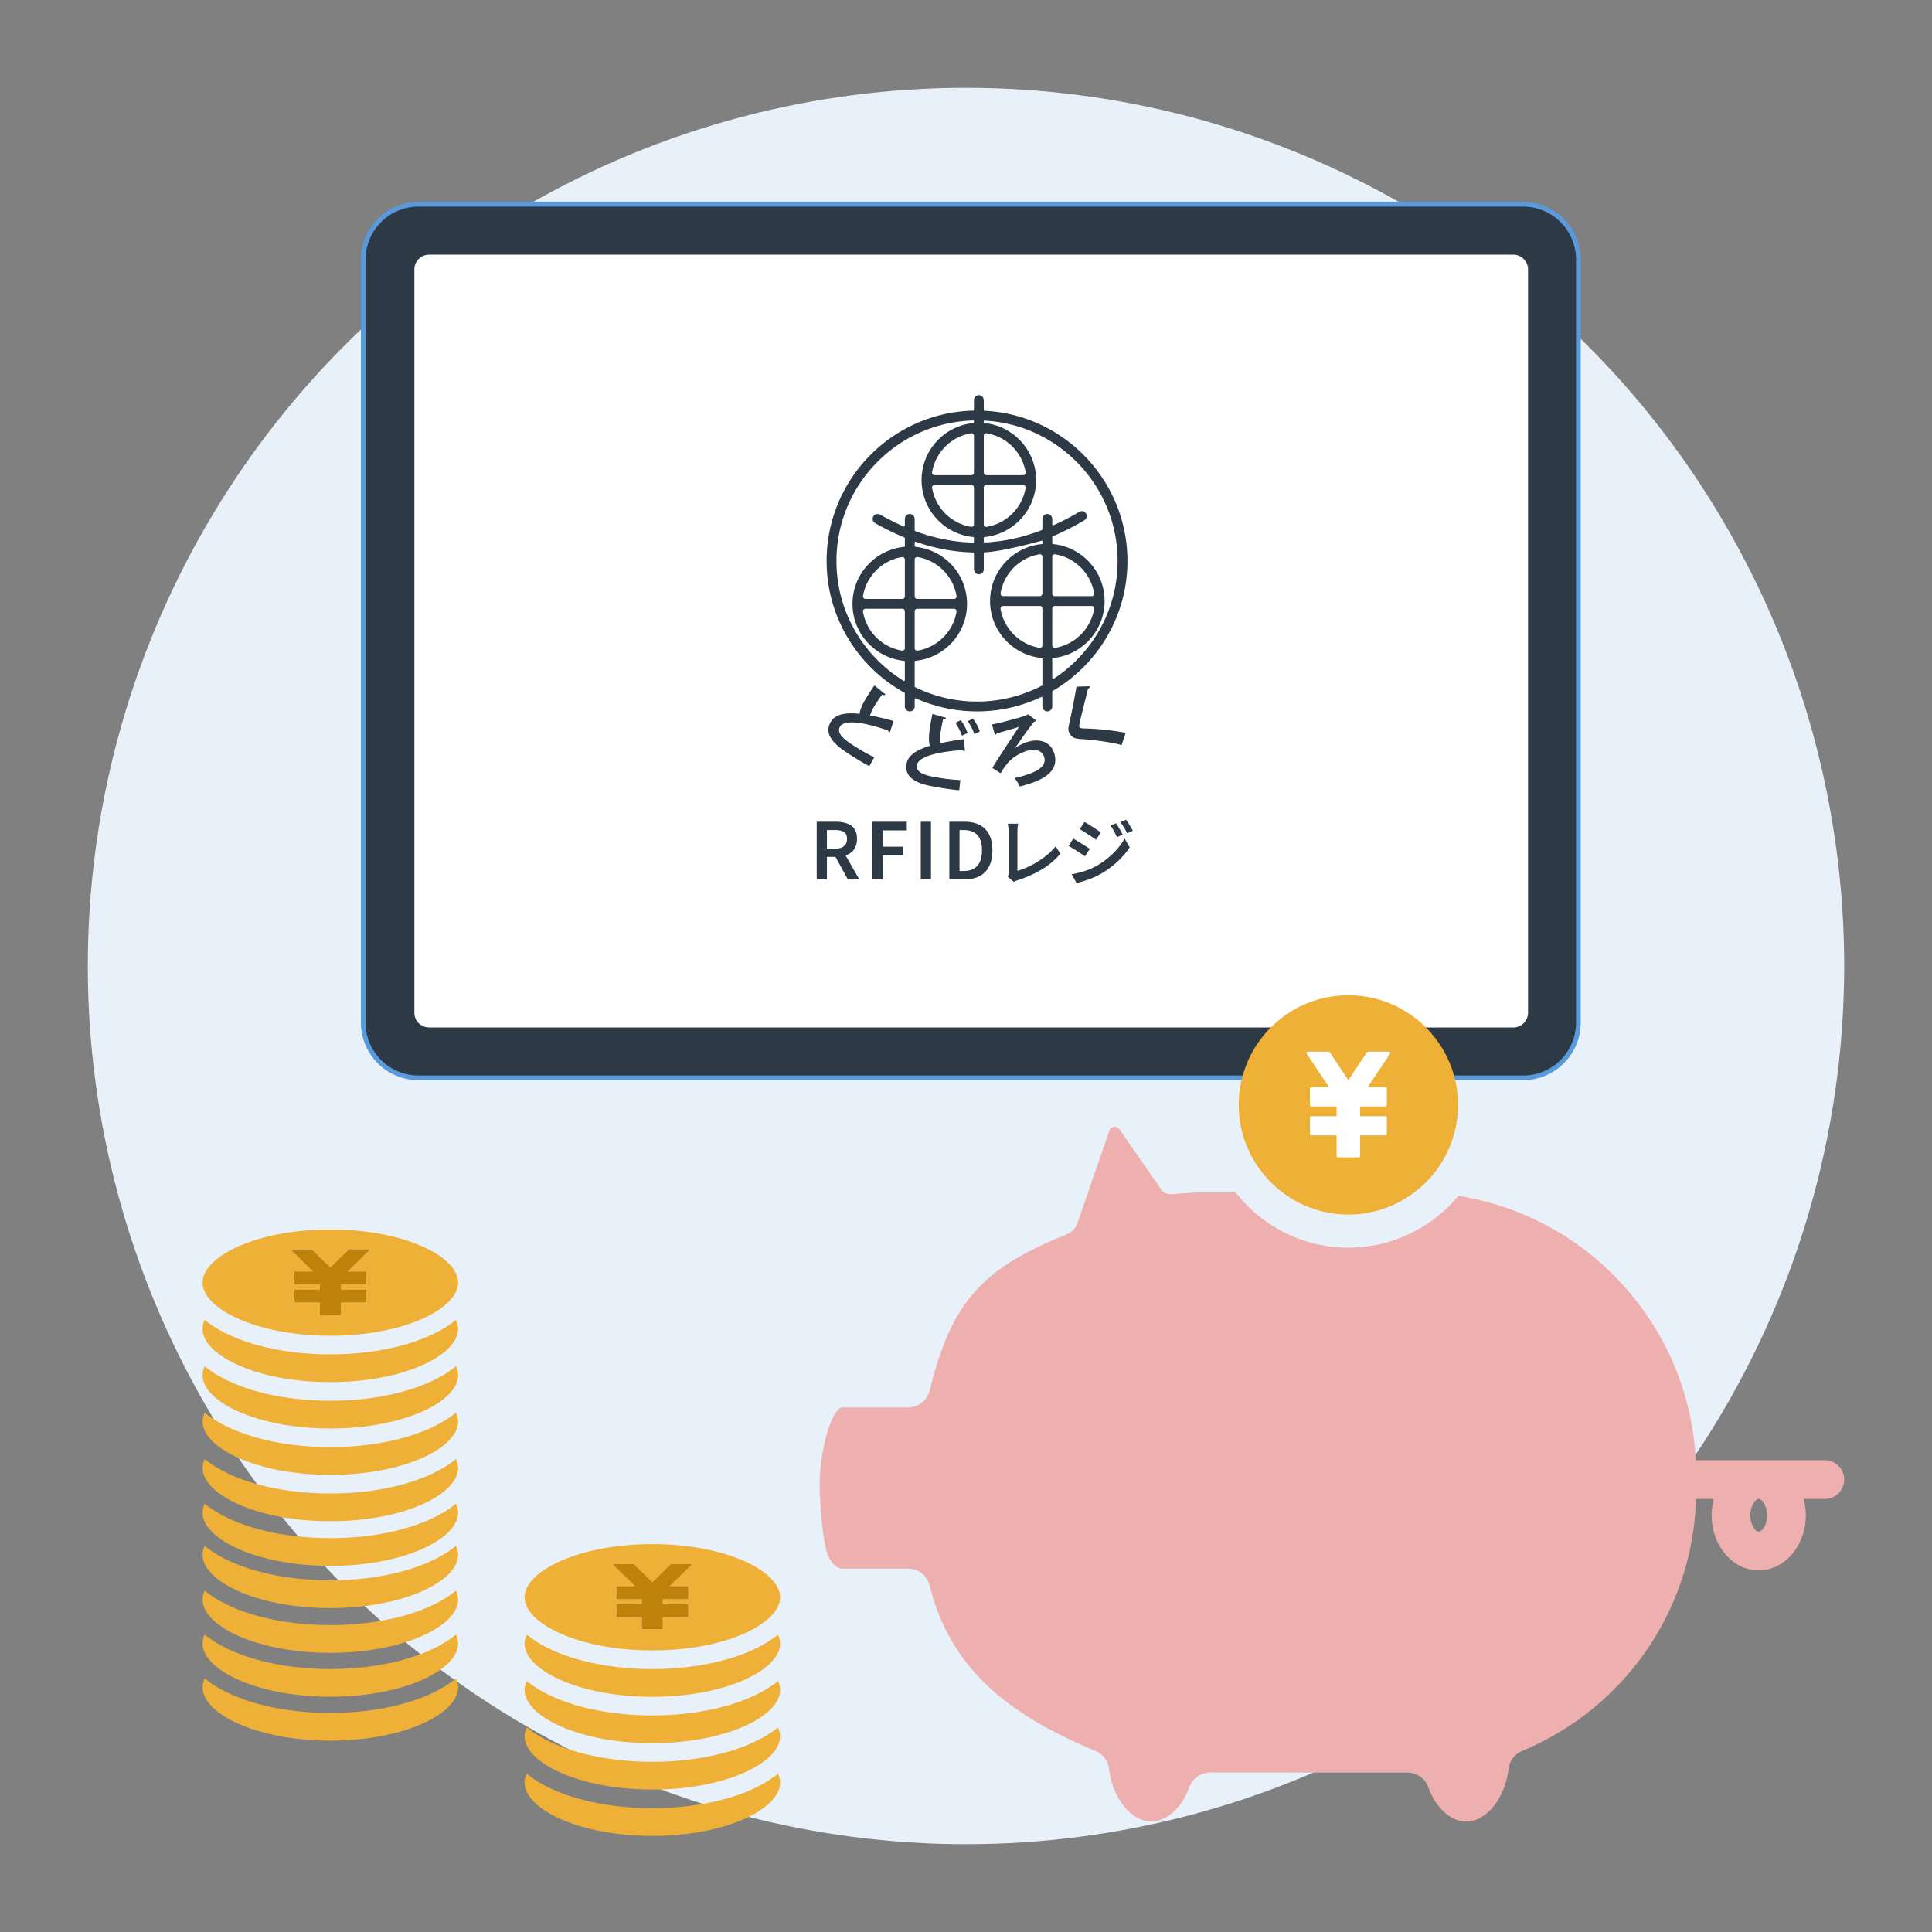
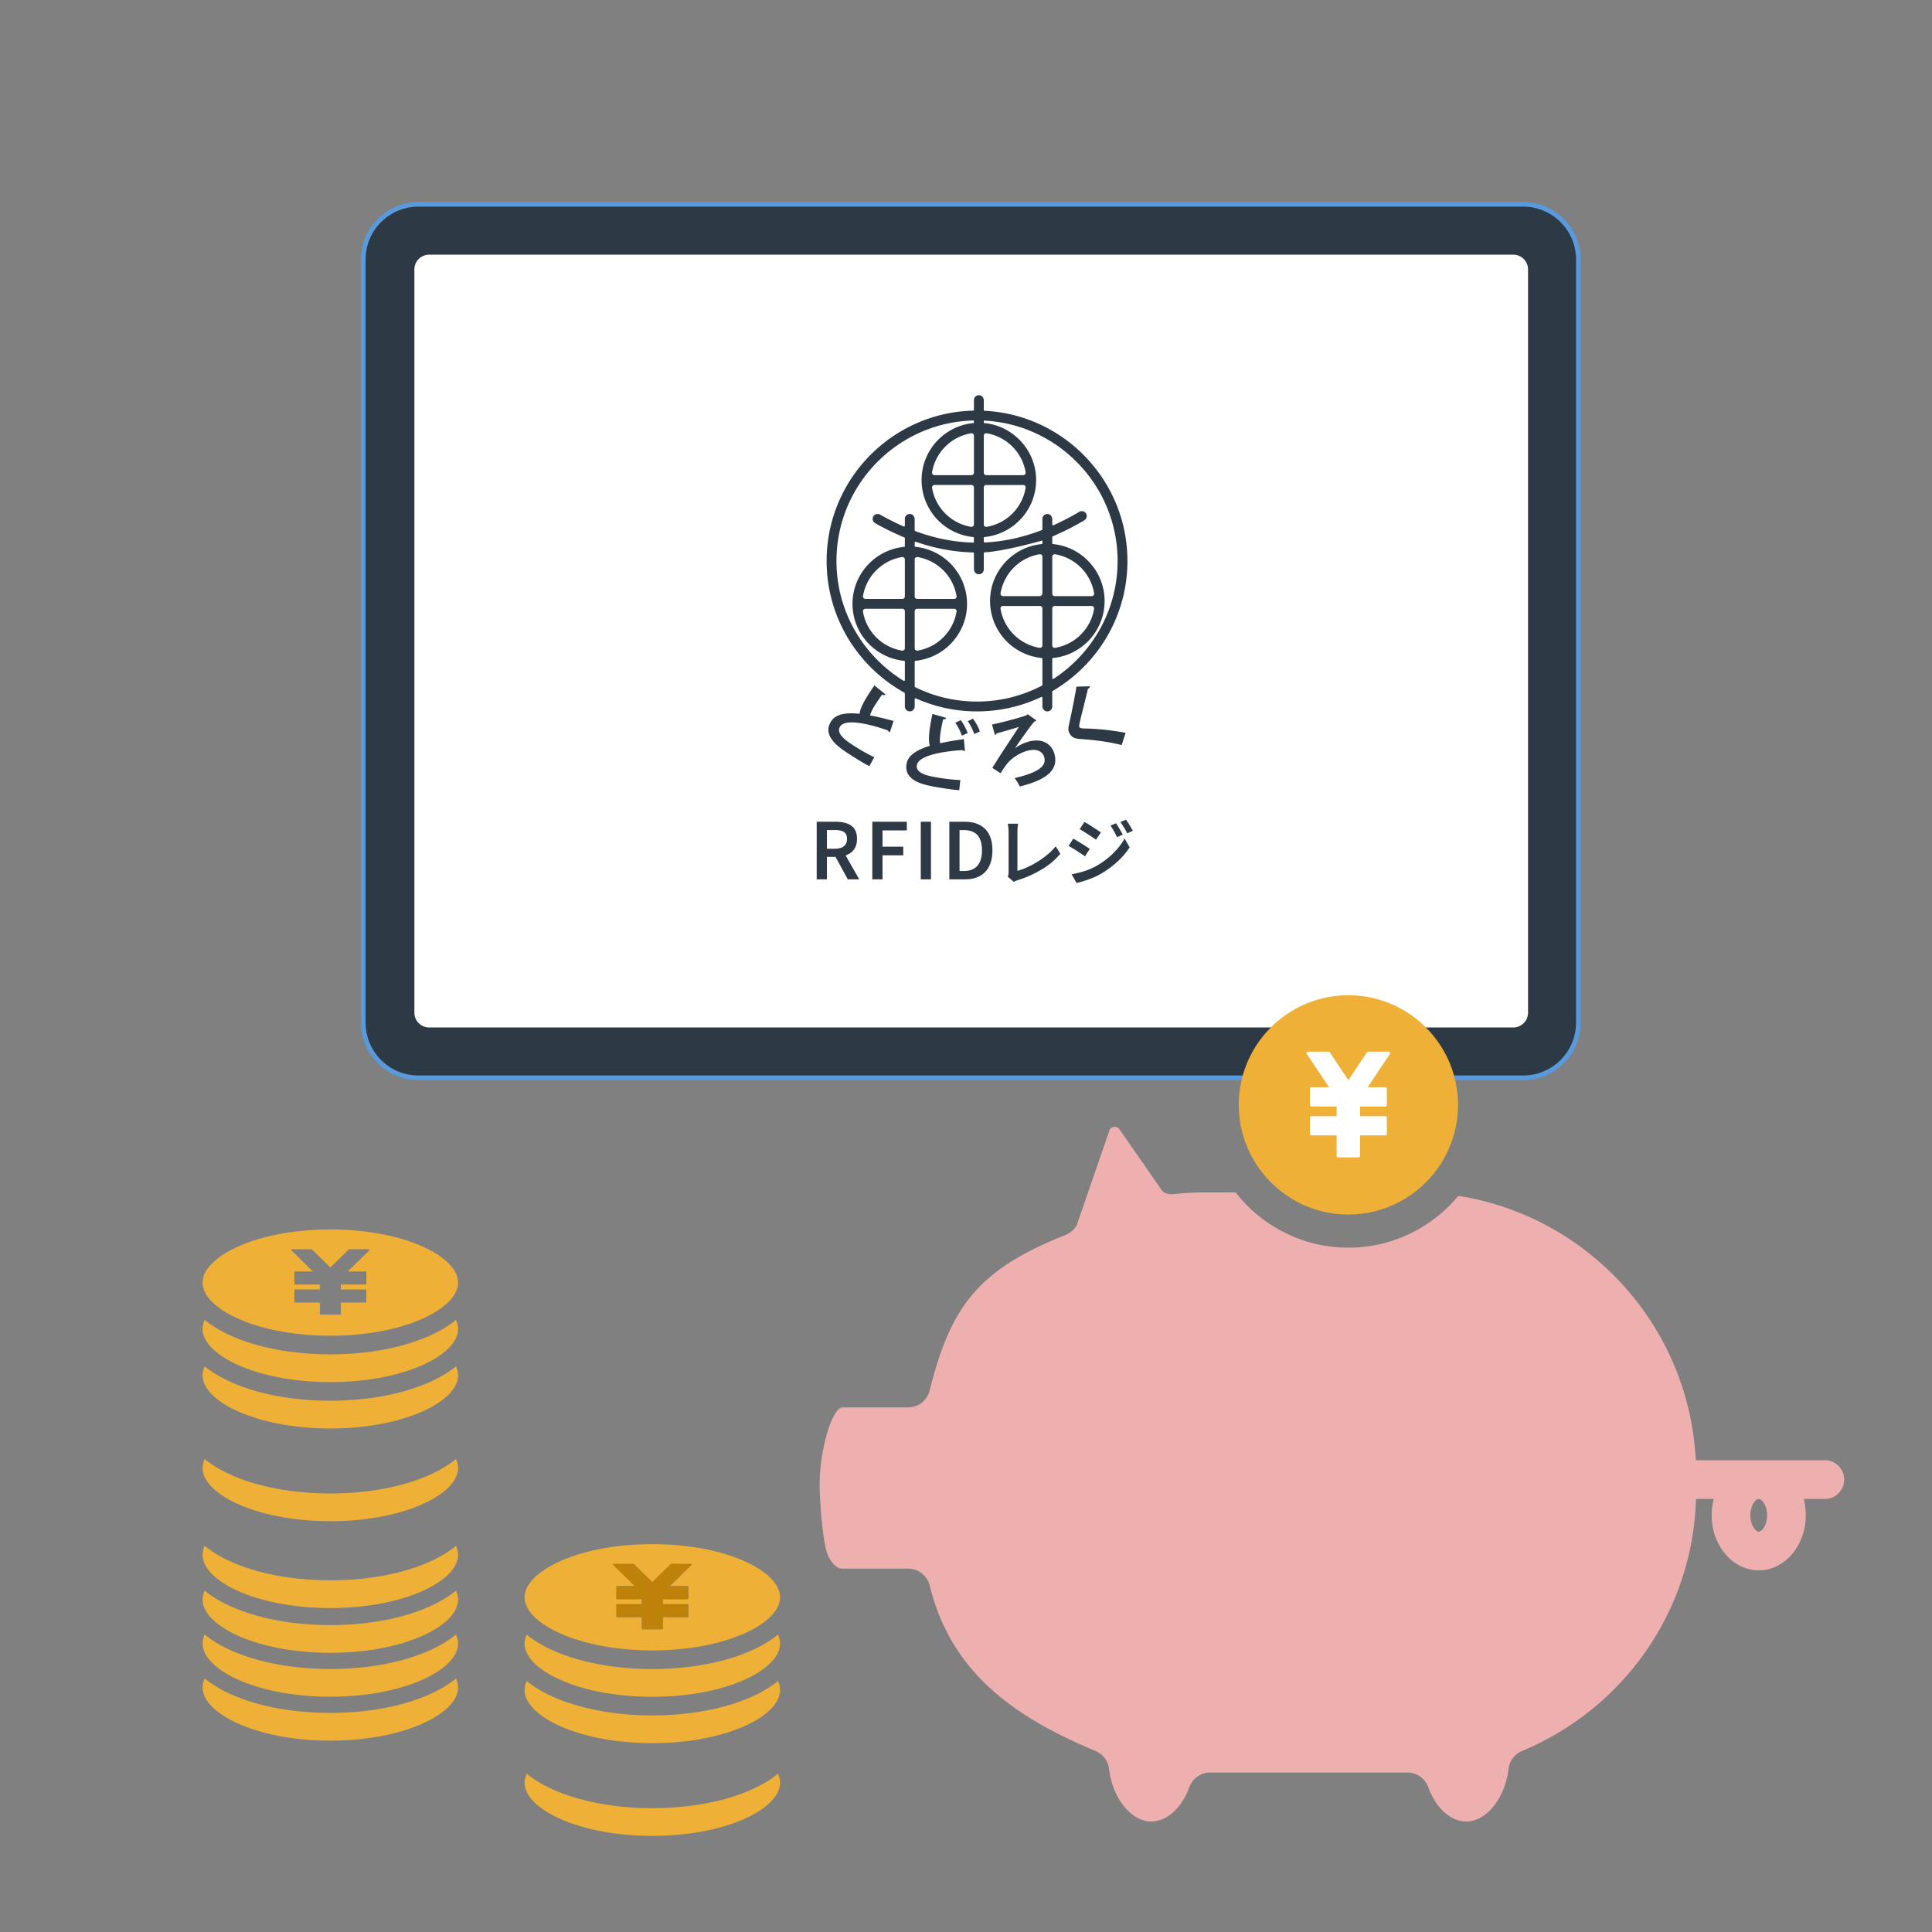
<svg xmlns="http://www.w3.org/2000/svg" width="220" height="220" viewBox="0 0 220 220" fill="none">
  <rect x="0" y="0" width="220" height="220" fill="#808080" stroke="none" />
-   <circle cx="110" cy="110" r="100" fill="#E8F1FA" />
  <path d="M41.097 116.444V29.556A6.564 6.564 0 0 1 47.654 23h125.79A6.564 6.564 0 0 1 180 29.556v86.888a6.563 6.563 0 0 1-6.556 6.556H47.654a6.564 6.564 0 0 1-6.557-6.556Z" fill="#589ADC" />
  <path fill-rule="evenodd" clip-rule="evenodd" d="M179.469 29.556v86.887a6.026 6.026 0 0 1-6.026 6.026H47.653a6.026 6.026 0 0 1-6.025-6.026V29.556a6.025 6.025 0 0 1 6.025-6.025h125.79a6.026 6.026 0 0 1 6.026 6.025Z" fill="#589ADC" />
  <path d="M41.628 116.443a6.026 6.026 0 0 0 6.025 6.026h125.79a6.026 6.026 0 0 0 6.026-6.026V29.556a6.026 6.026 0 0 0-6.026-6.025H47.653a6.025 6.025 0 0 0-6.025 6.025v86.887Z" fill="#2D3A46" />
  <path fill-rule="evenodd" clip-rule="evenodd" d="M174 30.681v84.636a1.68 1.68 0 0 1-1.681 1.681H48.869a1.68 1.68 0 0 1-1.682-1.681V30.682c0-.93.753-1.682 1.682-1.682h123.45A1.68 1.68 0 0 1 174 30.681Z" fill="#fff" />
  <path d="M166.057 136.173a15.984 15.984 0 0 1-3.838 3.379 16.104 16.104 0 0 1-8.677 2.523 16.1 16.1 0 0 1-8.676-2.523 15.914 15.914 0 0 1-4.153-3.769h-3.693c-.756 0-1.58.038-2.517.113-.963.076-1.85.296-2.335-.547l-4.662-6.707a.66.66 0 0 0-1.145 0l-3.757 10.885a2.534 2.534 0 0 1-1.239 1.082c-9.602 3.857-13.037 7.733-15.504 17.744a2.528 2.528 0 0 1-2.447 1.912h-7.463c-1.208 0-2.617 4.883-2.617 8.753 0 1.956.365 6.946.994 8.192.717 1.415 1.403 1.415 1.623 1.415h7.463c1.158 0 2.171.787 2.447 1.913 2.429 9.854 9.495 14.931 18.895 18.851a2.525 2.525 0 0 1 1.529 2.026c.403 3.366 2.523 6.003 4.82 6.003 1.762 0 3.461-1.535 4.329-3.914a2.514 2.514 0 0 1 2.366-1.661h22.475c1.057 0 2.001.667 2.359 1.661.869 2.379 2.568 3.914 4.329 3.914 2.297 0 4.417-2.637 4.82-6.003.107-.9.692-1.673 1.529-2.026 12.043-5.027 19.826-16.655 19.826-29.635v-1.882c0-15.988-11.76-29.289-27.081-31.699Z" fill="#EEB0AF" />
  <path fill="#fff" d="M146.666 118.333h13.333v15h-13.333z" />
  <path d="M153.542 113.333c-6.883 0-12.483 5.6-12.483 12.483 0 1.75.358 3.417 1.019 4.933a12.5 12.5 0 0 0 3.964 5.034 12.353 12.353 0 0 0 7.5 2.517c2.813 0 5.411-.931 7.5-2.517h.006a12.526 12.526 0 0 0 3.87-4.832 12.39 12.39 0 0 0 1.107-5.135c0-6.883-5.6-12.483-12.483-12.483Zm4.738 6.67-2.542 3.8h2.02c.088 0 .163.075.163.157v1.882a.165.165 0 0 1-.163.157h-2.882v1.101h2.882c.088 0 .163.075.163.157v1.875a.161.161 0 0 1-.163.158h-2.882v2.347a.155.155 0 0 1-.157.157h-2.36a.155.155 0 0 1-.157-.157v-2.347h-2.882a.156.156 0 0 1-.157-.158v-1.875a.16.16 0 0 1 .157-.157h2.882v-1.101h-2.882a.16.16 0 0 1-.157-.157v-1.882a.16.16 0 0 1 .157-.157h2.02l-2.536-3.8a.172.172 0 0 1-.013-.164.166.166 0 0 1 .139-.082h2.366c.05 0 .1.025.132.069l2.114 3.172 2.114-3.172a.157.157 0 0 1 .132-.069h2.36c.056 0 .113.032.138.082.032.05.025.113-.006.164Z" fill="#EEB037" />
  <path d="M207.798 166.281h-16.724a2.205 2.205 0 0 0-2.202 2.202c0 1.215.988 2.202 2.202 2.202h4.078a7.22 7.22 0 0 0-.24 1.869c0 3.454 2.404 6.267 5.355 6.267 2.951 0 5.361-2.813 5.361-6.267 0-.654-.082-1.277-.239-1.869h2.409a2.197 2.197 0 0 0 2.203-2.202c0-1.22-.982-2.202-2.203-2.202Zm-7.531 8.136c-.334 0-.95-.705-.95-1.863s.616-1.869.95-1.869c.333 0 .956.711.956 1.869s-.616 1.863-.956 1.863Z" fill="#EEB0AF" />
  <path d="M87.712 202.623c-3.01 2-7.861 3.274-13.43 3.274-5.57 0-10.418-1.274-13.428-3.274-.313-.21-.604-.424-.877-.647a2.428 2.428 0 0 0-.241 1.028c0 .048 0 .093.005.141.09 1.393 1.518 2.816 3.945 3.923 2.814 1.283 6.576 1.988 10.595 1.988 4.02 0 7.785-.705 10.598-1.988 2.427-1.107 3.855-2.53 3.945-3.923.003-.048.006-.093.006-.141 0-.342-.082-.686-.241-1.028-.273.223-.565.437-.877.647Z" fill="#EEB037" />
-   <path d="M87.712 197.342c-.198.13-.402.26-.617.382-.344.204-.707.397-1.094.583-.408.196-.84.381-1.29.556-.483.188-.991.363-1.519.525-2.56.781-5.609 1.229-8.91 1.229s-6.348-.448-8.91-1.229a23.528 23.528 0 0 1-1.516-.522 18.32 18.32 0 0 1-1.29-.559 14.31 14.31 0 0 1-1.712-.965 9.952 9.952 0 0 1-.376-.262 8.719 8.719 0 0 1-.5-.384 2.474 2.474 0 0 0-.236.89c-.003.048-.006.093-.006.138 0 .047.003.093.006.14.018.294.098.591.235.888.136.294.326.588.573.874.214.252.471.498.765.739.265.215.56.427.885.631.443.278.938.543 1.487.792 2.814 1.282 6.576 1.99 10.595 1.99 4.02 0 7.784-.708 10.598-1.99a12.53 12.53 0 0 0 1.486-.792c.326-.204.62-.416.885-.631a6.02 6.02 0 0 0 .766-.739c.246-.286.437-.58.572-.874a2.48 2.48 0 0 0 .236-.888c.003-.047.005-.093.005-.14 0-.045 0-.09-.005-.135a2.474 2.474 0 0 0-.236-.893c-.159.13-.326.259-.5.384-.122.09-.25.175-.377.262Z" fill="#EEB037" />
  <path d="M87.712 192.061a13.956 13.956 0 0 1-1.712.965c-.407.196-.84.381-1.29.556-.482.188-.99.363-1.518.525-.514.156-1.049.299-1.6.429-.986.23-2.03.416-3.118.548-1.336.165-2.74.252-4.192.252s-2.853-.087-4.189-.252a29.272 29.272 0 0 1-3.12-.548 23.528 23.528 0 0 1-3.116-.951 18.147 18.147 0 0 1-1.291-.559 15.04 15.04 0 0 1-1.097-.581 10.045 10.045 0 0 1-.615-.384 10.946 10.946 0 0 1-.877-.644 2.454 2.454 0 0 0-.235.888c-.003.048-.006.093-.006.138 0 .047.003.093.006.14.018.297.098.594.235.89a3.7 3.7 0 0 0 .57.872c.217.252.472.498.768.739a9.164 9.164 0 0 0 1.275.867 13.513 13.513 0 0 0 1.266.633c.477.212.98.405 1.508.583.62.209 1.272.397 1.953.556.948.228 1.947.406 2.986.533 1.277.159 2.615.241 3.98.241 1.364 0 2.702-.082 3.981-.241a26.625 26.625 0 0 0 2.986-.533c.678-.159 1.33-.347 1.95-.556a18.2 18.2 0 0 0 1.51-.58l.17-.077a13.5 13.5 0 0 0 1.097-.559c.135-.08.268-.157.392-.236.326-.204.62-.416.882-.631.297-.241.551-.487.769-.739a3.7 3.7 0 0 0 .57-.872 2.47 2.47 0 0 0 .235-.89c.003-.047.005-.093.005-.14 0-.045 0-.09-.005-.135a2.458 2.458 0 0 0-.236-.893 8.719 8.719 0 0 1-.5.384c-.122.09-.25.177-.377.262Z" fill="#EEB037" />
  <path d="M59.977 188.191c.133.294.326.588.57.874.217.252.471.498.768.74a9.49 9.49 0 0 0 1.277.869 14.994 14.994 0 0 0 1.264.63c.477.212.98.408 1.505.586.62.209 1.272.394 1.953.556.946.225 1.944.403 2.98.53 1.28.159 2.618.241 3.985.241s2.708-.082 3.988-.241a27.223 27.223 0 0 0 2.98-.53 22.47 22.47 0 0 0 1.953-.556h.003a18.446 18.446 0 0 0 1.505-.583l.17-.077c.391-.178.757-.366 1.093-.556.135-.08.268-.159.395-.239.326-.204.62-.416.882-.63a6.13 6.13 0 0 0 .769-.74c.243-.286.437-.577.57-.871a2.46 2.46 0 0 0 .235-.891c.003-.047.005-.092.005-.137 0-.048 0-.093-.005-.141a2.408 2.408 0 0 0-.238-.89c-.16.132-.324.26-.498.384a11.582 11.582 0 0 1-.994.644c-.344.204-.707.4-1.094.583-.408.196-.84.381-1.29.556-.483.188-.991.363-1.519.525-.514.156-1.049.299-1.6.429-.986.231-2.03.416-3.118.549a34.47 34.47 0 0 1-4.192.251 34.41 34.41 0 0 1-4.189-.251 29.264 29.264 0 0 1-3.12-.549 23.506 23.506 0 0 1-3.116-.951 17.923 17.923 0 0 1-1.29-.559 14.31 14.31 0 0 1-1.712-.965 7.38 7.38 0 0 1-.377-.262 8.287 8.287 0 0 1-.5-.384 2.455 2.455 0 0 0-.236.89c-.003.048-.006.093-.006.141 0 .045.003.09.006.135.018.299.098.596.236.89h.002Z" fill="#EEB037" />
  <path d="M59.736 181.884c0 .342.083.687.241 1.028a3.7 3.7 0 0 0 .57.872c.217.252.472.498.768.739a9.164 9.164 0 0 0 1.275.867 13.513 13.513 0 0 0 1.266.633c.477.212.978.405 1.503.586h.002c.62.206 1.272.394 1.95.556.949.225 1.95.403 2.991.53 1.278.159 2.616.241 3.98.241a32.39 32.39 0 0 0 3.982-.241 27.43 27.43 0 0 0 2.992-.53c.678-.164 1.327-.35 1.947-.559h.003a18.05 18.05 0 0 0 1.504-.58l.17-.077a13.5 13.5 0 0 0 1.097-.559c.135-.08.268-.157.392-.236.326-.204.62-.416.882-.631.297-.241.551-.487.769-.739a3.7 3.7 0 0 0 .57-.872c.158-.341.24-.686.24-1.028 0-.047 0-.092-.005-.14-.09-1.394-1.518-2.816-3.945-3.924-2.814-1.282-6.576-1.987-10.598-1.987-4.022 0-7.781.705-10.595 1.987-2.427 1.108-3.855 2.53-3.945 3.924-.003.048-.006.093-.006.14Zm10.103-3.68h-.003a.077.077 0 0 1-.013-.071.066.066 0 0 1 .064-.043h2.252c.018 0 .034.008.047.019l.922.903 1.06 1.039.114.111.114-.111 1.062-1.039.922-.903s.03-.019.046-.019h2.254c.03 0 .053.016.064.043a.072.072 0 0 1-.013.069h-.003l-.98.961-1 .978-.484.474h2.048c.034 0 .066.029.066.067v1.351a.067.067 0 0 1-.066.066h-2.838v.57h2.838c.034 0 .066.029.066.066v1.351a.067.067 0 0 1-.066.066h-2.838v1.312a.065.065 0 0 1-.066.066h-2.252a.067.067 0 0 1-.066-.066v-1.312h-2.835a.067.067 0 0 1-.066-.066v-1.351c0-.037.031-.066.066-.066h2.835v-.57h-2.835a.067.067 0 0 1-.066-.066v-1.351c0-.038.031-.067.066-.067h2.048l-.485-.474-.999-.978-.98-.959Z" fill="#EEB037" />
  <path d="M72.303 180.616h-2.048a.067.067 0 0 0-.066.066v1.351c0 .037.031.066.066.066h2.835v.57h-2.835a.067.067 0 0 0-.066.066v1.351c0 .037.031.067.066.067h2.835v1.311c0 .037.032.066.066.066h2.252a.066.066 0 0 0 .066-.066v-1.311h2.838c.034 0 .066-.03.066-.067v-1.351a.067.067 0 0 0-.066-.066h-2.838v-.57h2.838a.067.067 0 0 0 .066-.066v-1.351a.067.067 0 0 0-.066-.066h-2.048l.485-.475.999-.977.98-.959h.003a.08.08 0 0 0 .013-.072.065.065 0 0 0-.064-.042h-2.255a.078.078 0 0 0-.044.018l-.922.904-1.063 1.038-.114.111-.114-.111-1.06-1.038-.922-.904s-.029-.018-.047-.018h-2.252a.065.065 0 0 0-.064.042.072.072 0 0 0 .013.069h.003l.98.962 1 .977.484.475Z" fill="#BE8109" />
  <path d="M51.046 191.777c-3.01 2-7.861 3.274-13.43 3.274-5.57 0-10.418-1.274-13.428-3.274-.313-.21-.604-.424-.877-.647a2.43 2.43 0 0 0-.241 1.028c0 .048 0 .093.005.141.09 1.393 1.518 2.816 3.945 3.924 2.814 1.282 6.576 1.987 10.595 1.987 4.02 0 7.785-.705 10.598-1.987 2.427-1.108 3.855-2.531 3.945-3.924.003-.048.006-.093.006-.141a2.43 2.43 0 0 0-.241-1.028c-.273.223-.565.437-.877.647Z" fill="#EEB037" />
  <path d="M51.046 186.777c-3.01 2-7.861 3.274-13.43 3.274-5.57 0-10.418-1.274-13.428-3.274-.313-.21-.604-.424-.877-.647a2.43 2.43 0 0 0-.241 1.028c0 .048 0 .093.005.141.09 1.393 1.518 2.816 3.945 3.924 2.814 1.282 6.576 1.987 10.595 1.987 4.02 0 7.785-.705 10.598-1.987 2.427-1.108 3.855-2.531 3.945-3.924.003-.048.006-.093.006-.141a2.43 2.43 0 0 0-.241-1.028c-.273.223-.565.437-.877.647Z" fill="#EEB037" />
  <path d="M51.046 181.777c-3.01 2-7.861 3.274-13.43 3.274-5.57 0-10.418-1.274-13.428-3.274-.313-.21-.604-.424-.877-.647a2.43 2.43 0 0 0-.241 1.028c0 .048 0 .093.005.141.09 1.393 1.518 2.816 3.945 3.924 2.814 1.282 6.576 1.987 10.595 1.987 4.02 0 7.785-.705 10.598-1.987 2.427-1.108 3.855-2.531 3.945-3.924.003-.048.006-.093.006-.141a2.43 2.43 0 0 0-.241-1.028c-.273.223-.565.437-.877.647Z" fill="#EEB037" />
  <path d="M51.046 176.679c-3.01 2-7.861 3.275-13.43 3.275-5.57 0-10.418-1.275-13.428-3.275a11.63 11.63 0 0 1-.877-.646 2.426 2.426 0 0 0-.241 1.028c0 .047 0 .092.005.14.09 1.394 1.518 2.816 3.945 3.924 2.814 1.282 6.576 1.987 10.595 1.987 4.02 0 7.785-.705 10.598-1.987 2.427-1.108 3.855-2.53 3.945-3.924.003-.048.006-.093.006-.14 0-.342-.082-.687-.241-1.028a11.63 11.63 0 0 1-.877.646Z" fill="#EEB037" />
-   <path d="M51.046 171.874c-3.01 2.001-7.861 3.275-13.43 3.275-5.57 0-10.418-1.274-13.428-3.275a11.63 11.63 0 0 1-.877-.646 2.43 2.43 0 0 0-.241 1.028c0 .048 0 .093.005.14.09 1.394 1.518 2.817 3.945 3.924 2.814 1.283 6.576 1.987 10.595 1.987 4.02 0 7.785-.704 10.598-1.987 2.427-1.107 3.855-2.53 3.945-3.924.003-.047.006-.092.006-.14a2.43 2.43 0 0 0-.241-1.028 11.63 11.63 0 0 1-.877.646Z" fill="#EEB037" />
  <path d="M51.046 166.789c-3.01 2.001-7.861 3.275-13.43 3.275-5.57 0-10.418-1.274-13.428-3.275a11.63 11.63 0 0 1-.877-.646 2.43 2.43 0 0 0-.241 1.028c0 .048 0 .093.005.14.09 1.394 1.518 2.817 3.945 3.924 2.814 1.283 6.576 1.987 10.595 1.987 4.02 0 7.785-.704 10.598-1.987 2.427-1.107 3.855-2.53 3.945-3.924.003-.047.006-.092.006-.14a2.43 2.43 0 0 0-.241-1.028 11.63 11.63 0 0 1-.877.646Z" fill="#EEB037" />
-   <path d="M51.046 161.508c-.198.13-.402.26-.617.382-.344.204-.707.397-1.094.583-.408.196-.84.381-1.29.556-.483.188-.991.363-1.519.525-2.56.781-5.609 1.229-8.91 1.229s-6.348-.448-8.91-1.229a23.506 23.506 0 0 1-1.516-.522 18.32 18.32 0 0 1-1.29-.559 14.31 14.31 0 0 1-1.712-.965 9.96 9.96 0 0 1-.376-.262 8.719 8.719 0 0 1-.5-.384 2.472 2.472 0 0 0-.236.89c-.003.048-.006.093-.006.138 0 .048.003.093.006.14.018.294.098.591.235.888.136.294.326.588.573.874.214.252.471.498.765.739.265.215.56.427.885.631.443.278.938.543 1.487.792 2.813 1.283 6.576 1.99 10.595 1.99 4.02 0 7.784-.707 10.598-1.99a12.524 12.524 0 0 0 1.486-.792c.326-.204.62-.416.885-.631a6.02 6.02 0 0 0 .766-.739c.246-.286.437-.58.572-.874a2.463 2.463 0 0 0 .241-1.028c0-.045 0-.09-.005-.135a2.472 2.472 0 0 0-.236-.893c-.159.13-.326.259-.5.384-.122.09-.25.175-.377.262Z" fill="#EEB037" />
  <path d="M51.046 156.228a13.956 13.956 0 0 1-1.712.965c-.407.196-.84.381-1.29.556-.482.188-.99.363-1.518.525-.514.156-1.049.299-1.6.429-.986.23-2.03.416-3.118.548-1.336.165-2.74.252-4.192.252s-2.853-.087-4.189-.252a29.272 29.272 0 0 1-3.12-.548 23.506 23.506 0 0 1-3.116-.951 18.147 18.147 0 0 1-1.291-.559 15.04 15.04 0 0 1-1.097-.581 10.045 10.045 0 0 1-.615-.384 10.946 10.946 0 0 1-.877-.644 2.452 2.452 0 0 0-.235.888c-.003.048-.006.093-.006.138 0 .047.003.093.006.14.018.297.098.594.235.89a3.7 3.7 0 0 0 .57.872c.217.252.472.498.768.739a9.164 9.164 0 0 0 1.275.867 13.513 13.513 0 0 0 1.266.633c.477.212.98.405 1.508.583.62.209 1.272.397 1.953.556a26.62 26.62 0 0 0 2.985.533c1.278.159 2.616.241 3.98.241a32.41 32.41 0 0 0 3.982-.241 26.619 26.619 0 0 0 2.986-.533 21.4 21.4 0 0 0 1.95-.556 18.2 18.2 0 0 0 1.51-.58l.17-.077a13.48 13.48 0 0 0 1.097-.559c.135-.08.267-.157.392-.236.326-.204.62-.416.882-.631.297-.241.551-.487.769-.739.243-.286.437-.577.57-.872a2.47 2.47 0 0 0 .24-1.03c0-.045 0-.09-.005-.135a2.456 2.456 0 0 0-.236-.893 8.681 8.681 0 0 1-.5.384c-.122.09-.25.177-.377.262Z" fill="#EEB037" />
  <path d="M23.311 152.357c.133.294.326.588.57.874.217.252.471.498.768.74a9.49 9.49 0 0 0 1.277.869 14.994 14.994 0 0 0 1.264.63c.477.212.98.408 1.505.586.62.209 1.272.395 1.953.556.945.225 1.944.403 2.98.53 1.28.159 2.618.241 3.985.241s2.708-.082 3.988-.241a27.228 27.228 0 0 0 2.98-.53 22.122 22.122 0 0 0 1.953-.556h.003a18.448 18.448 0 0 0 1.505-.583c.058-.027.114-.05.17-.077.391-.178.757-.366 1.093-.556.136-.08.268-.159.395-.239.326-.204.62-.416.882-.63a6.13 6.13 0 0 0 .769-.74c.243-.286.437-.577.57-.871a2.46 2.46 0 0 0 .235-.891c.003-.047.005-.092.005-.137 0-.048 0-.093-.005-.141a2.414 2.414 0 0 0-.238-.89c-.16.133-.324.26-.498.384a9.849 9.849 0 0 1-.994.644c-.344.204-.707.4-1.094.583-.408.196-.84.381-1.29.556a21.92 21.92 0 0 1-1.519.525c-.514.156-1.049.299-1.6.429-.986.231-2.03.416-3.118.549a34.47 34.47 0 0 1-4.192.251 34.41 34.41 0 0 1-4.189-.251 29.264 29.264 0 0 1-3.12-.549 23.506 23.506 0 0 1-3.116-.951 18.25 18.25 0 0 1-1.291-.559 14.307 14.307 0 0 1-1.711-.964 8.094 8.094 0 0 1-.377-.263 7.923 7.923 0 0 1-.5-.384 2.46 2.46 0 0 0-.236.89c-.003.048-.006.093-.006.141 0 .045.003.09.006.135.018.299.098.596.235.89h.003Z" fill="#EEB037" />
  <path d="M23.07 146.051c0 .342.082.687.241 1.028a3.7 3.7 0 0 0 .57.872c.217.252.472.498.768.739a9.164 9.164 0 0 0 1.275.867 13.513 13.513 0 0 0 1.266.633c.477.212.978.405 1.502.586h.003c.62.206 1.272.394 1.95.556.949.225 1.95.403 2.991.53 1.278.159 2.616.241 3.98.241a32.41 32.41 0 0 0 3.982-.241 27.424 27.424 0 0 0 2.992-.53c.678-.164 1.327-.35 1.947-.559h.003a18.21 18.21 0 0 0 1.505-.58l.169-.077a13.48 13.48 0 0 0 1.097-.559c.135-.08.267-.157.392-.236.326-.204.62-.416.882-.631.297-.241.551-.487.769-.739.243-.286.437-.577.57-.872.158-.341.24-.686.24-1.028 0-.047 0-.092-.005-.14-.09-1.394-1.518-2.816-3.945-3.924C45.4 140.705 41.638 140 37.616 140c-4.022 0-7.782.705-10.595 1.987-2.427 1.108-3.855 2.53-3.945 3.924-.003.048-.006.093-.006.14Zm10.103-3.68h-.003a.077.077 0 0 1-.013-.071.066.066 0 0 1 .064-.043h2.252c.018 0 .034.008.047.019l.922.903 1.06 1.039.114.111.114-.111 1.062-1.039.922-.903s.03-.019.046-.019h2.254c.03 0 .053.016.064.043a.072.072 0 0 1-.013.069h-.003l-.98.961-1 .978-.484.474h2.048c.034 0 .066.029.066.067v1.351a.067.067 0 0 1-.066.066h-2.838v.57h2.838c.034 0 .066.029.066.066v1.351a.067.067 0 0 1-.066.066h-2.838v1.312a.065.065 0 0 1-.066.066H36.49a.067.067 0 0 1-.066-.066v-1.312h-2.835a.067.067 0 0 1-.066-.066v-1.351c0-.037.031-.066.066-.066h2.835v-.57h-2.835a.067.067 0 0 1-.066-.066v-1.351c0-.038.031-.067.066-.067h2.048l-.485-.474-.999-.978-.98-.959Z" fill="#EEB037" />
-   <path d="M35.636 144.783h-2.048a.067.067 0 0 0-.066.066v1.351c0 .037.031.066.066.066h2.835v.57h-2.835a.067.067 0 0 0-.066.066v1.351c0 .037.031.067.066.067h2.835v1.311c0 .037.032.066.066.066h2.252a.066.066 0 0 0 .066-.066v-1.311h2.838c.034 0 .066-.03.066-.067v-1.351a.067.067 0 0 0-.066-.066h-2.838v-.57h2.838a.067.067 0 0 0 .066-.066v-1.351a.067.067 0 0 0-.066-.066h-2.048l.485-.475.999-.977.98-.96h.003a.077.077 0 0 0 .013-.071.065.065 0 0 0-.064-.042h-2.255a.078.078 0 0 0-.044.018l-.922.904-1.063 1.038-.114.111-.114-.111-1.06-1.038-.922-.904s-.029-.018-.047-.018H33.22a.065.065 0 0 0-.064.042.072.072 0 0 0 .013.069h.003l.98.962 1 .977.484.475Z" fill="#BE8109" />
  <path d="M112.111 46.775a.09.09 0 0 1-.086-.09V45.59c0-.28-.191-.538-.467-.583a.561.561 0 0 0-.655.553v1.11a.09.09 0 0 1-.089.09c-9.24.234-16.685 7.823-16.685 17.12 0 6.448 3.583 12.075 8.861 14.996a.09.09 0 0 1 .046.08v1.461c0 .28.191.538.467.583a.56.56 0 0 0 .654-.553v-.841a.09.09 0 0 1 .127-.082 17.031 17.031 0 0 0 6.972 1.484c2.616 0 5.096-.59 7.316-1.642a.09.09 0 0 1 .128.081v.97c0 .28.191.539.467.584a.56.56 0 0 0 .654-.553V78.76a.09.09 0 0 1 .044-.077c5.09-2.972 8.518-8.494 8.518-14.802 0-9.157-7.225-16.659-16.273-17.105l.001-.001Zm-.086 2.838a.28.28 0 0 1 .33-.273 5.416 5.416 0 0 1 4.436 4.435.28.28 0 0 1-.273.331h-4.215a.277.277 0 0 1-.278-.278v-4.215Zm0 5.89c0-.153.124-.277.277-.277h4.215a.28.28 0 0 1 .273.33 5.415 5.415 0 0 1-4.435 4.436.28.28 0 0 1-.331-.273v-4.215h.001Zm-8.989 18.31a.28.28 0 0 1-.33.273 5.415 5.415 0 0 1-4.436-4.434.28.28 0 0 1 .273-.331h4.215c.154 0 .278.124.278.278v4.214Zm0-5.892a.277.277 0 0 1-.277.278h-4.215a.28.28 0 0 1-.273-.33 5.415 5.415 0 0 1 4.435-4.436.28.28 0 0 1 .331.273v4.215h-.001Zm.655-9.385a.561.561 0 0 0-.655.553v.776a.092.092 0 0 1-.128.085 28.997 28.997 0 0 1-2.671-1.338c-.244-.138-.563-.1-.739.117a.561.561 0 0 0 .158.843 29.595 29.595 0 0 0 3.325 1.628.089.089 0 0 1 .055.083v.9a.09.09 0 0 1-.081.09c-3.295.323-5.879 3.108-5.879 6.487 0 3.38 2.584 6.165 5.879 6.489a.09.09 0 0 1 .081.089v2.108a.092.092 0 0 1-.14.079c-4.583-2.82-7.646-7.88-7.646-13.644 0-8.699 6.975-15.797 15.625-16 .015.002.03.019.028.041v.209a.035.035 0 0 1-.028.041h.001c-3.321.3-5.934 3.095-5.934 6.493a6.516 6.516 0 0 0 5.879 6.488.09.09 0 0 1 .081.09v.45a.092.092 0 0 1-.095.092c-2.188-.053-4.376-.49-6.589-1.308a.094.094 0 0 1-.062-.087v-1.272c0-.28-.19-.538-.467-.583h.002Zm6.934-4.43h-4.214a.28.28 0 0 1-.273-.332 5.413 5.413 0 0 1 4.435-4.435.28.28 0 0 1 .331.273v4.215a.278.278 0 0 1-.278.277l-.001.001Zm.278 1.398v4.214a.28.28 0 0 1-.331.273 5.413 5.413 0 0 1-4.435-4.435.28.28 0 0 1 .273-.33h4.214c.154 0 .278.123.278.277h.001Zm-2.253 12.695h-4.214a.277.277 0 0 1-.278-.278v-4.214a.28.28 0 0 1 .331-.273 5.413 5.413 0 0 1 4.435 4.435.28.28 0 0 1-.273.331h-.001Zm.273 1.453a5.411 5.411 0 0 1-4.435 4.434.28.28 0 0 1-.331-.273v-4.215c0-.153.124-.277.278-.277h4.215a.28.28 0 0 1 .273.33Zm9.777 8.339a.092.092 0 0 1-.05.082 15.906 15.906 0 0 1-7.394 1.814c-2.527 0-4.919-.59-7.047-1.638a.094.094 0 0 1-.051-.084v-2.828a.09.09 0 0 1 .081-.09c3.296-.323 5.879-3.109 5.879-6.487 0-3.38-2.583-6.165-5.879-6.489a.09.09 0 0 1-.081-.09v-.405a.09.09 0 0 1 .121-.084c2.194.764 4.36 1.166 6.536 1.215a.09.09 0 0 1 .089.09v1.806c0 .28.191.538.467.583a.56.56 0 0 0 .654-.553v-1.85a.09.09 0 0 1 .086-.09c2.165-.09 6.515-1.328 6.515-1.328.037-.012.07.004.075.027v.3c0 .023-.013.056-.05.06-3.31.309-5.911 3.1-5.911 6.489a6.522 6.522 0 0 0 5.879 6.488.09.09 0 0 1 .081.09v2.972Zm0-4.496a.28.28 0 0 1-.331.273 5.416 5.416 0 0 1-4.435-4.435.28.28 0 0 1 .273-.331h4.215c.154 0 .278.124.278.278v4.215Zm0-5.938c0 .18-.145.325-.325.325h-4.167a.28.28 0 0 1-.273-.33 5.415 5.415 0 0 1 4.435-4.436.28.28 0 0 1 .331.273v4.167h-.001Zm1.264 9.747a.092.092 0 0 1-.142-.078v-2.207a.09.09 0 0 1 .081-.09c3.295-.323 5.879-3.109 5.879-6.487 0-3.38-2.584-6.165-5.879-6.489a.09.09 0 0 1-.081-.09v-.707a.09.09 0 0 1 .055-.084 31 31 0 0 0 3.573-1.809c.24-.14.367-.438.266-.697a.56.56 0 0 0-.808-.285 30.25 30.25 0 0 1-2.956 1.533.092.092 0 0 1-.129-.084v-.612c0-.28-.191-.538-.467-.583a.561.561 0 0 0-.655.553v1.185a.095.095 0 0 1-.059.087c-2.197.843-4.362 1.313-6.52 1.411a.093.093 0 0 1-.097-.092v-.437a.09.09 0 0 1 .082-.089c3.295-.324 5.878-3.11 5.878-6.488 0-3.38-2.613-6.195-5.935-6.492h.001c-.015 0-.024-.008-.026-.029v-.227c0-.015.008-.023.028-.023 8.456.416 15.21 7.427 15.21 15.985 0 5.616-2.908 10.566-7.299 13.424v.001Zm.136-8.301h4.214a.28.28 0 0 1 .273.33 5.413 5.413 0 0 1-4.435 4.436.28.28 0 0 1-.331-.273V69.28c0-.154.124-.278.278-.278h.001Zm-.278-1.399V63.39a.28.28 0 0 1 .331-.273 5.413 5.413 0 0 1 4.435 4.435.28.28 0 0 1-.273.33H120.1a.277.277 0 0 1-.277-.277h-.001Zm-18.489 15.78a.3.3 0 0 1-.08-.043.405.405 0 0 1-.142-.163c-2.667-.933-4.897-1.27-5.437-.464-.376.567.055 1.19 1.088 1.896.696.476 1.89 1.203 2.795 1.614l-.564 1.02c-.938-.477-2.396-1.428-2.822-1.72-1.467-1.002-2.375-2.149-1.495-3.437.537-.785 1.69-.964 3.207-.806.092-.728.577-1.616 1.689-3.227l1.261 1.015c-.084.107-.2.116-.38.026-.157.211-.294.413-.422.601-.507.74-.84 1.326-.958 1.772.83.15 1.733.372 2.676.631l-.417 1.286h.001Zm8.547 2.133a.306.306 0 0 1-.091-.008.403.403 0 0 1-.194-.095c-2.82.182-5.003.743-5.186 1.695-.125.668.515 1.074 1.741 1.32.827.166 2.21.37 3.203.395l-.122 1.159c-1.049-.072-2.763-.38-3.269-.482-1.741-.35-3.025-1.051-2.717-2.58.187-.933 1.18-1.548 2.638-1.994-.2-.707-.1-1.712.295-3.63l1.557.441c-.036.132-.139.185-.34.173-.06.256-.109.496-.154.718-.177.88-.256 1.548-.19 2.005a31.145 31.145 0 0 1 2.71-.463l.118 1.346h.001Zm-.479-3.507c.33.426.635 1.025.788 1.462l-.662.302a5.768 5.768 0 0 0-.74-1.471l.614-.293Zm1.385-.175c.338.437.655 1.02.788 1.462l-.631.29c-.127-.424-.445-1.052-.741-1.463l.585-.289h-.001Zm6.249-.503.973.702a.423.423 0 0 1-.231.138c-.564.649-1.763 2.369-2.195 3.029l.009-.002a4.618 4.618 0 0 1 1.815-.816c1.324-.266 2.441.324 2.71 1.666.342 1.707-1.043 2.78-3.994 3.51a4.391 4.391 0 0 0-.589-.955c2.649-.623 3.591-1.32 3.397-2.29-.146-.728-.831-1.054-1.711-.877-.898.18-1.979.785-2.629 1.645a8.64 8.64 0 0 0-.646.971l-.945-.606c.566-.964 2.229-3.46 3.03-4.675-.461.147-1.892.573-2.543.74-.012.077-.106.16-.182.195l-.344-1.207c1.289-.259 3.761-.938 3.947-1.069l.128-.1Zm10.689 3.511c-1.155-.311-2.988-.588-4.691-.69-.689-.046-.937-.184-1.187-.553-.168-.247-.239-.528-.142-.966a99.67 99.67 0 0 0 .878-4.446l1.541-.04c-.022.114-.086.212-.236.281-.256 1.107-.686 2.747-.913 3.735-.052.277-.123.544-.051.65.081.12.371.142.768.146 1.358.03 3.001.205 4.487.488l-.454 1.395Zm-.637 8.902c.072.112.155.246.25.402.094.151.185.305.274.461.094.157.172.302.233.436l-.649.285a9.186 9.186 0 0 0-.233-.47 6.406 6.406 0 0 0-.507-.846l.632-.268Zm1.131-.402c.084.106.172.234.267.385.094.146.185.297.274.453.094.156.175.296.241.419l-.64.293a6.887 6.887 0 0 0-.25-.46 7.354 7.354 0 0 0-.258-.42 5.622 5.622 0 0 0-.274-.402l.64-.268Zm-4.733.251c.133.073.286.162.457.268.172.107.347.218.525.336.177.112.343.22.499.327.16.1.291.19.391.268l-.549.821c-.111-.078-.247-.17-.408-.276a24.79 24.79 0 0 0-.998-.646 14.472 14.472 0 0 0-.45-.276l.533-.822Zm-1.456 5.96c.311-.056.627-.126.948-.21.322-.084.641-.187.957-.31.316-.123.621-.265.915-.428a9.015 9.015 0 0 0 2.396-1.961c.327-.38.599-.768.815-1.165l.574 1.014a8.738 8.738 0 0 1-1.414 1.643 10.58 10.58 0 0 1-1.863 1.366 8.4 8.4 0 0 1-.924.453c-.333.14-.662.26-.99.36a6.25 6.25 0 0 1-.857.227l-.557-.99Zm.183-4.057c.139.073.294.162.466.268.172.1.347.207.524.319.178.111.344.218.499.318.161.1.291.19.391.268l-.541.838a10.017 10.017 0 0 0-.407-.276 16.082 16.082 0 0 0-.499-.327 12.977 12.977 0 0 0-.516-.319c-.166-.1-.316-.187-.449-.26l.532-.83Zm-7.461 4.325a.958.958 0 0 0 .083-.252 1.86 1.86 0 0 0 .017-.26v-4.618c0-.095-.006-.198-.017-.31a29.856 29.856 0 0 0-.033-.318 2.199 2.199 0 0 0-.042-.269h1.173c-.022.146-.041.294-.058.445-.011.15-.017.301-.017.452v4.468a7.25 7.25 0 0 0 1.123-.411 10.177 10.177 0 0 0 2.305-1.442c.355-.296.663-.609.923-.938l.533.846a8.036 8.036 0 0 1-2.097 1.777c-.832.503-1.747.914-2.745 1.232l-.2.067c-.077.034-.16.079-.249.134l-.699-.603Zm-6.649.309v-6.558h1.735c.669 0 1.239.121 1.709.364a2.44 2.44 0 0 1 1.083 1.083c.253.479.379 1.082.379 1.81 0 .722-.126 1.328-.379 1.82a2.49 2.49 0 0 1-1.066 1.109c-.464.248-1.019.372-1.665.372h-1.796Zm1.162-.95h.494c.434 0 .804-.082 1.109-.248a1.63 1.63 0 0 0 .705-.78c.164-.35.247-.79.247-1.323 0-.544-.083-.985-.247-1.322a1.55 1.55 0 0 0-.705-.746c-.305-.16-.675-.24-1.109-.24h-.494v4.66Zm-4.414.95v-6.558h1.162v6.558h-1.162Zm-5.517 0v-6.558h3.928v.985h-2.765v1.855h2.36v.985h-2.36v2.733h-1.163Zm-6.333 0v-6.558h2.193c.458 0 .866.062 1.225.186.364.119.648.32.854.604.211.284.317.668.317 1.154 0 .473-.106.863-.317 1.171-.206.302-.49.527-.854.674a3.302 3.302 0 0 1-1.225.214h-1.03v2.555H93Zm1.163-3.487h.907c.446 0 .787-.095 1.022-.284.24-.19.36-.47.36-.843s-.12-.633-.36-.781c-.235-.148-.576-.222-1.022-.222h-.907v2.13Zm2.378 3.487-1.568-2.866.837-.71 2.034 3.576h-1.303Z" fill="#2D3A46" />
</svg>